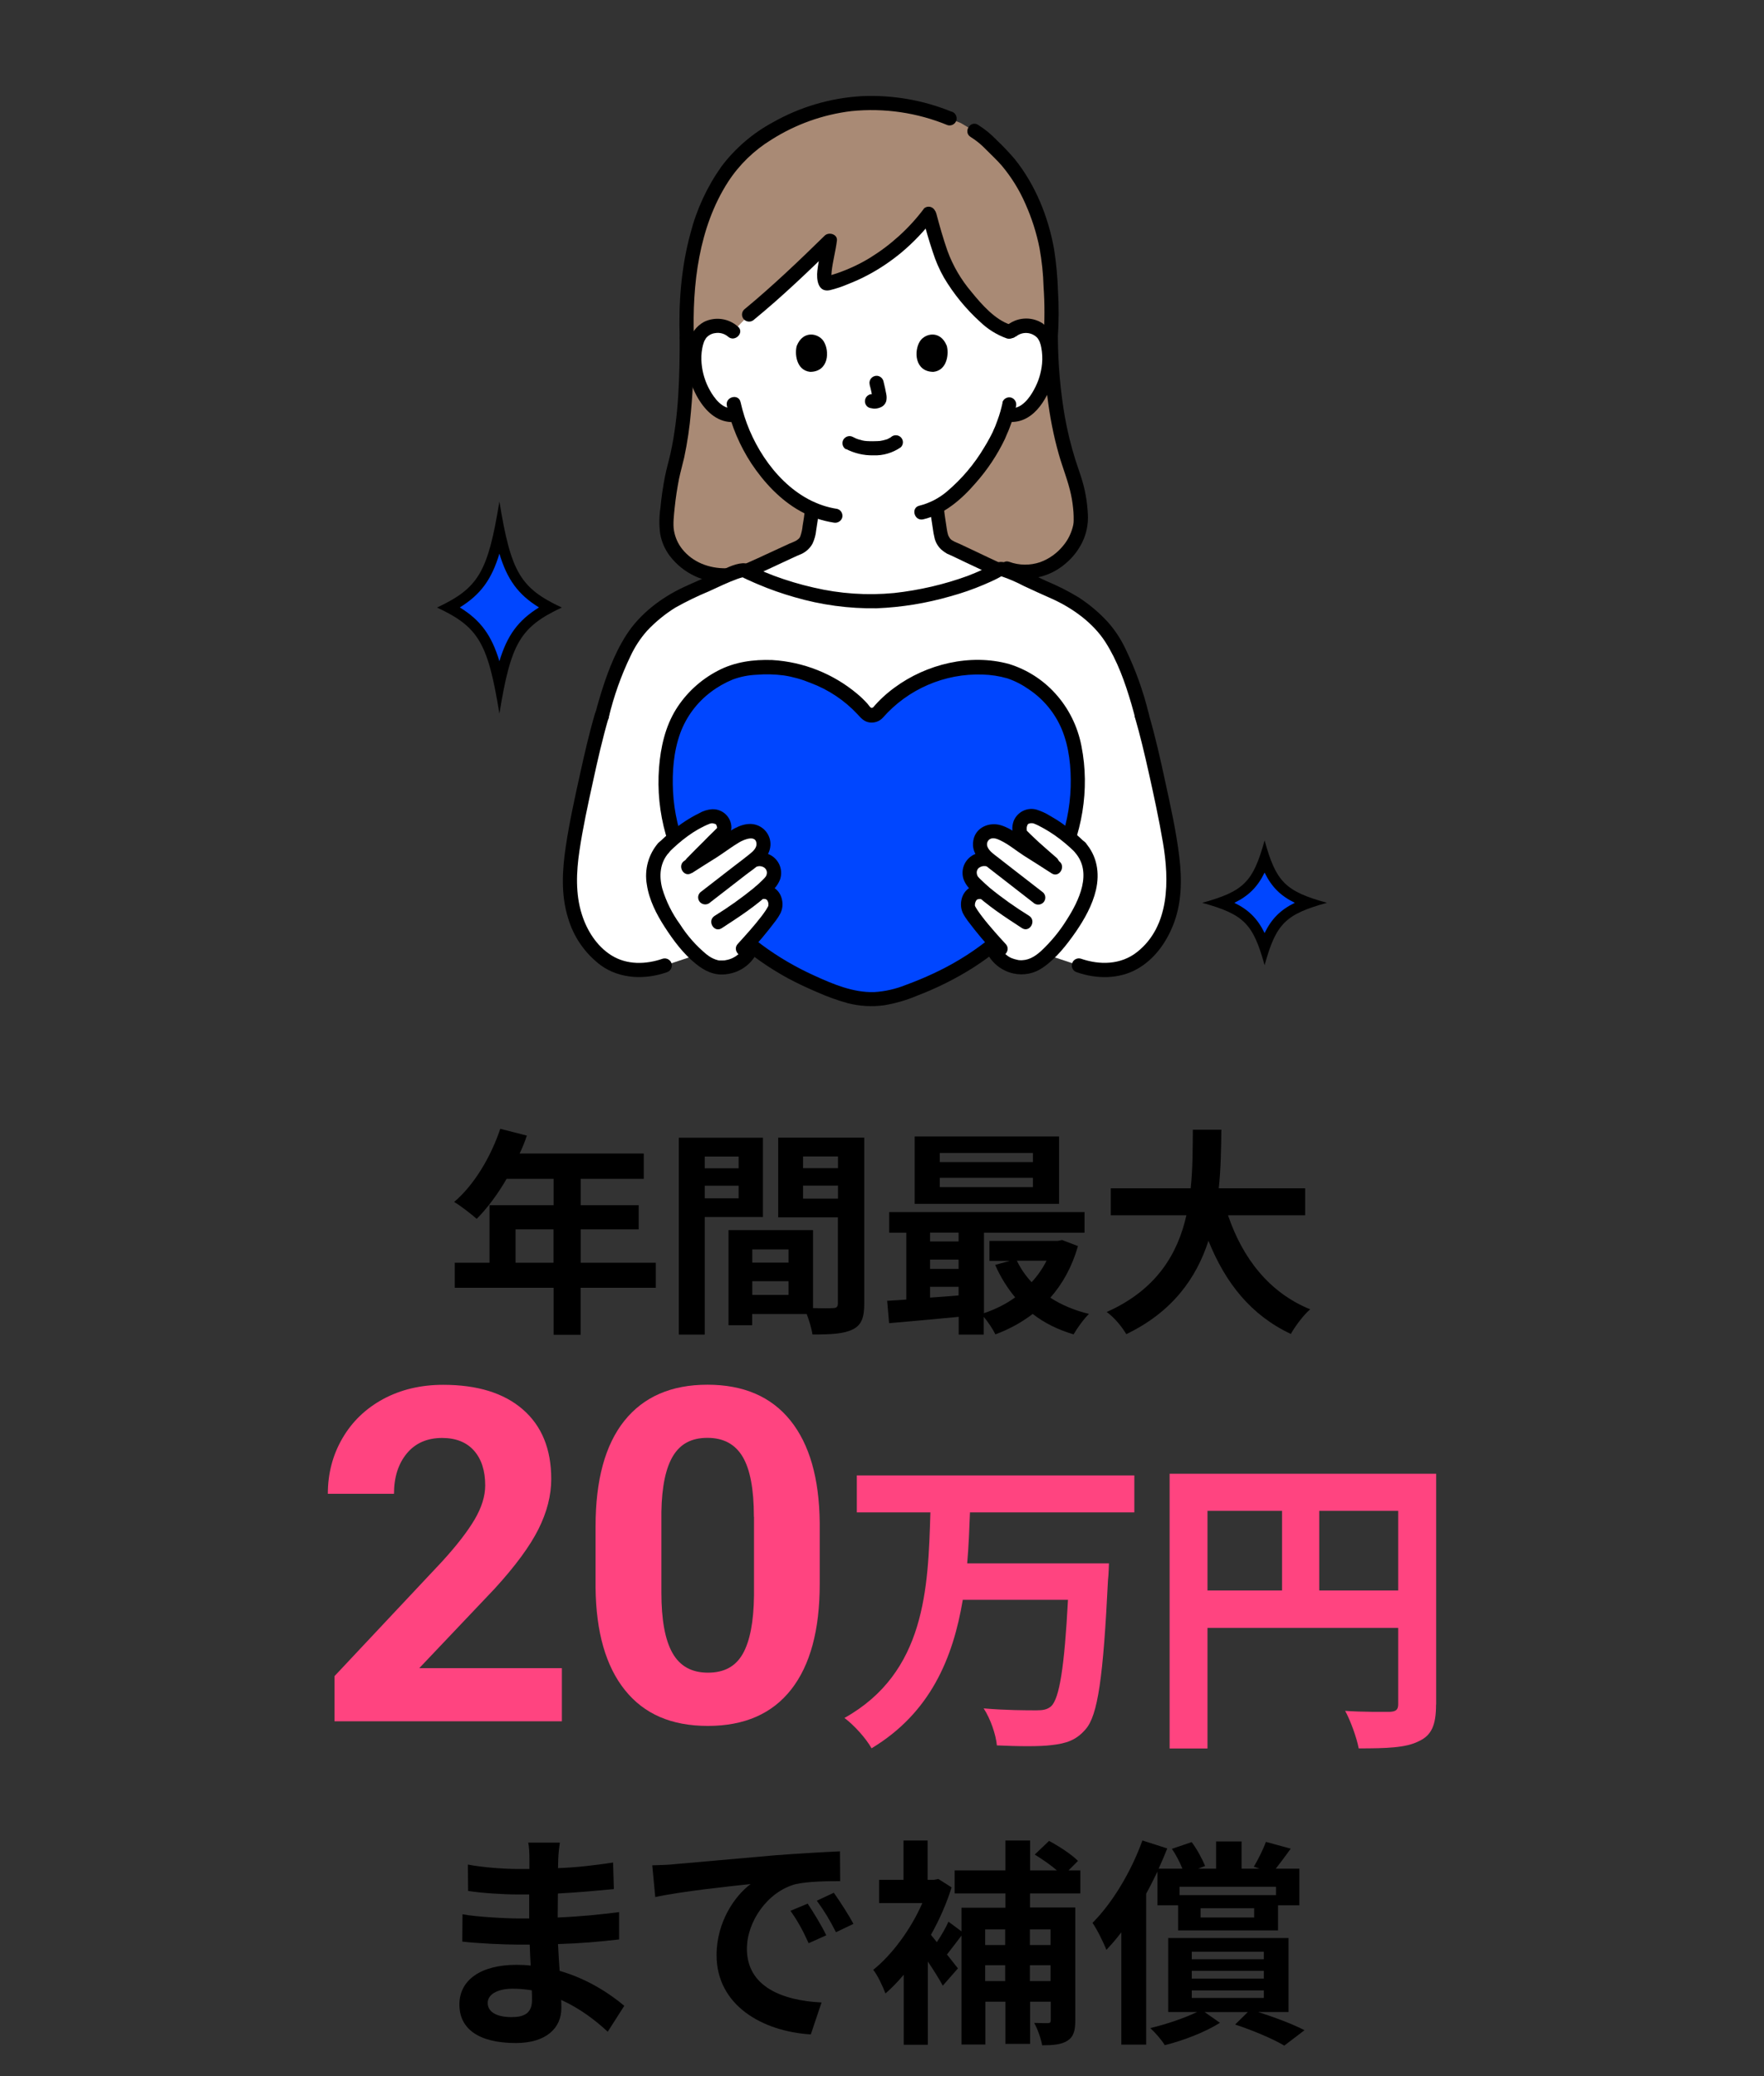
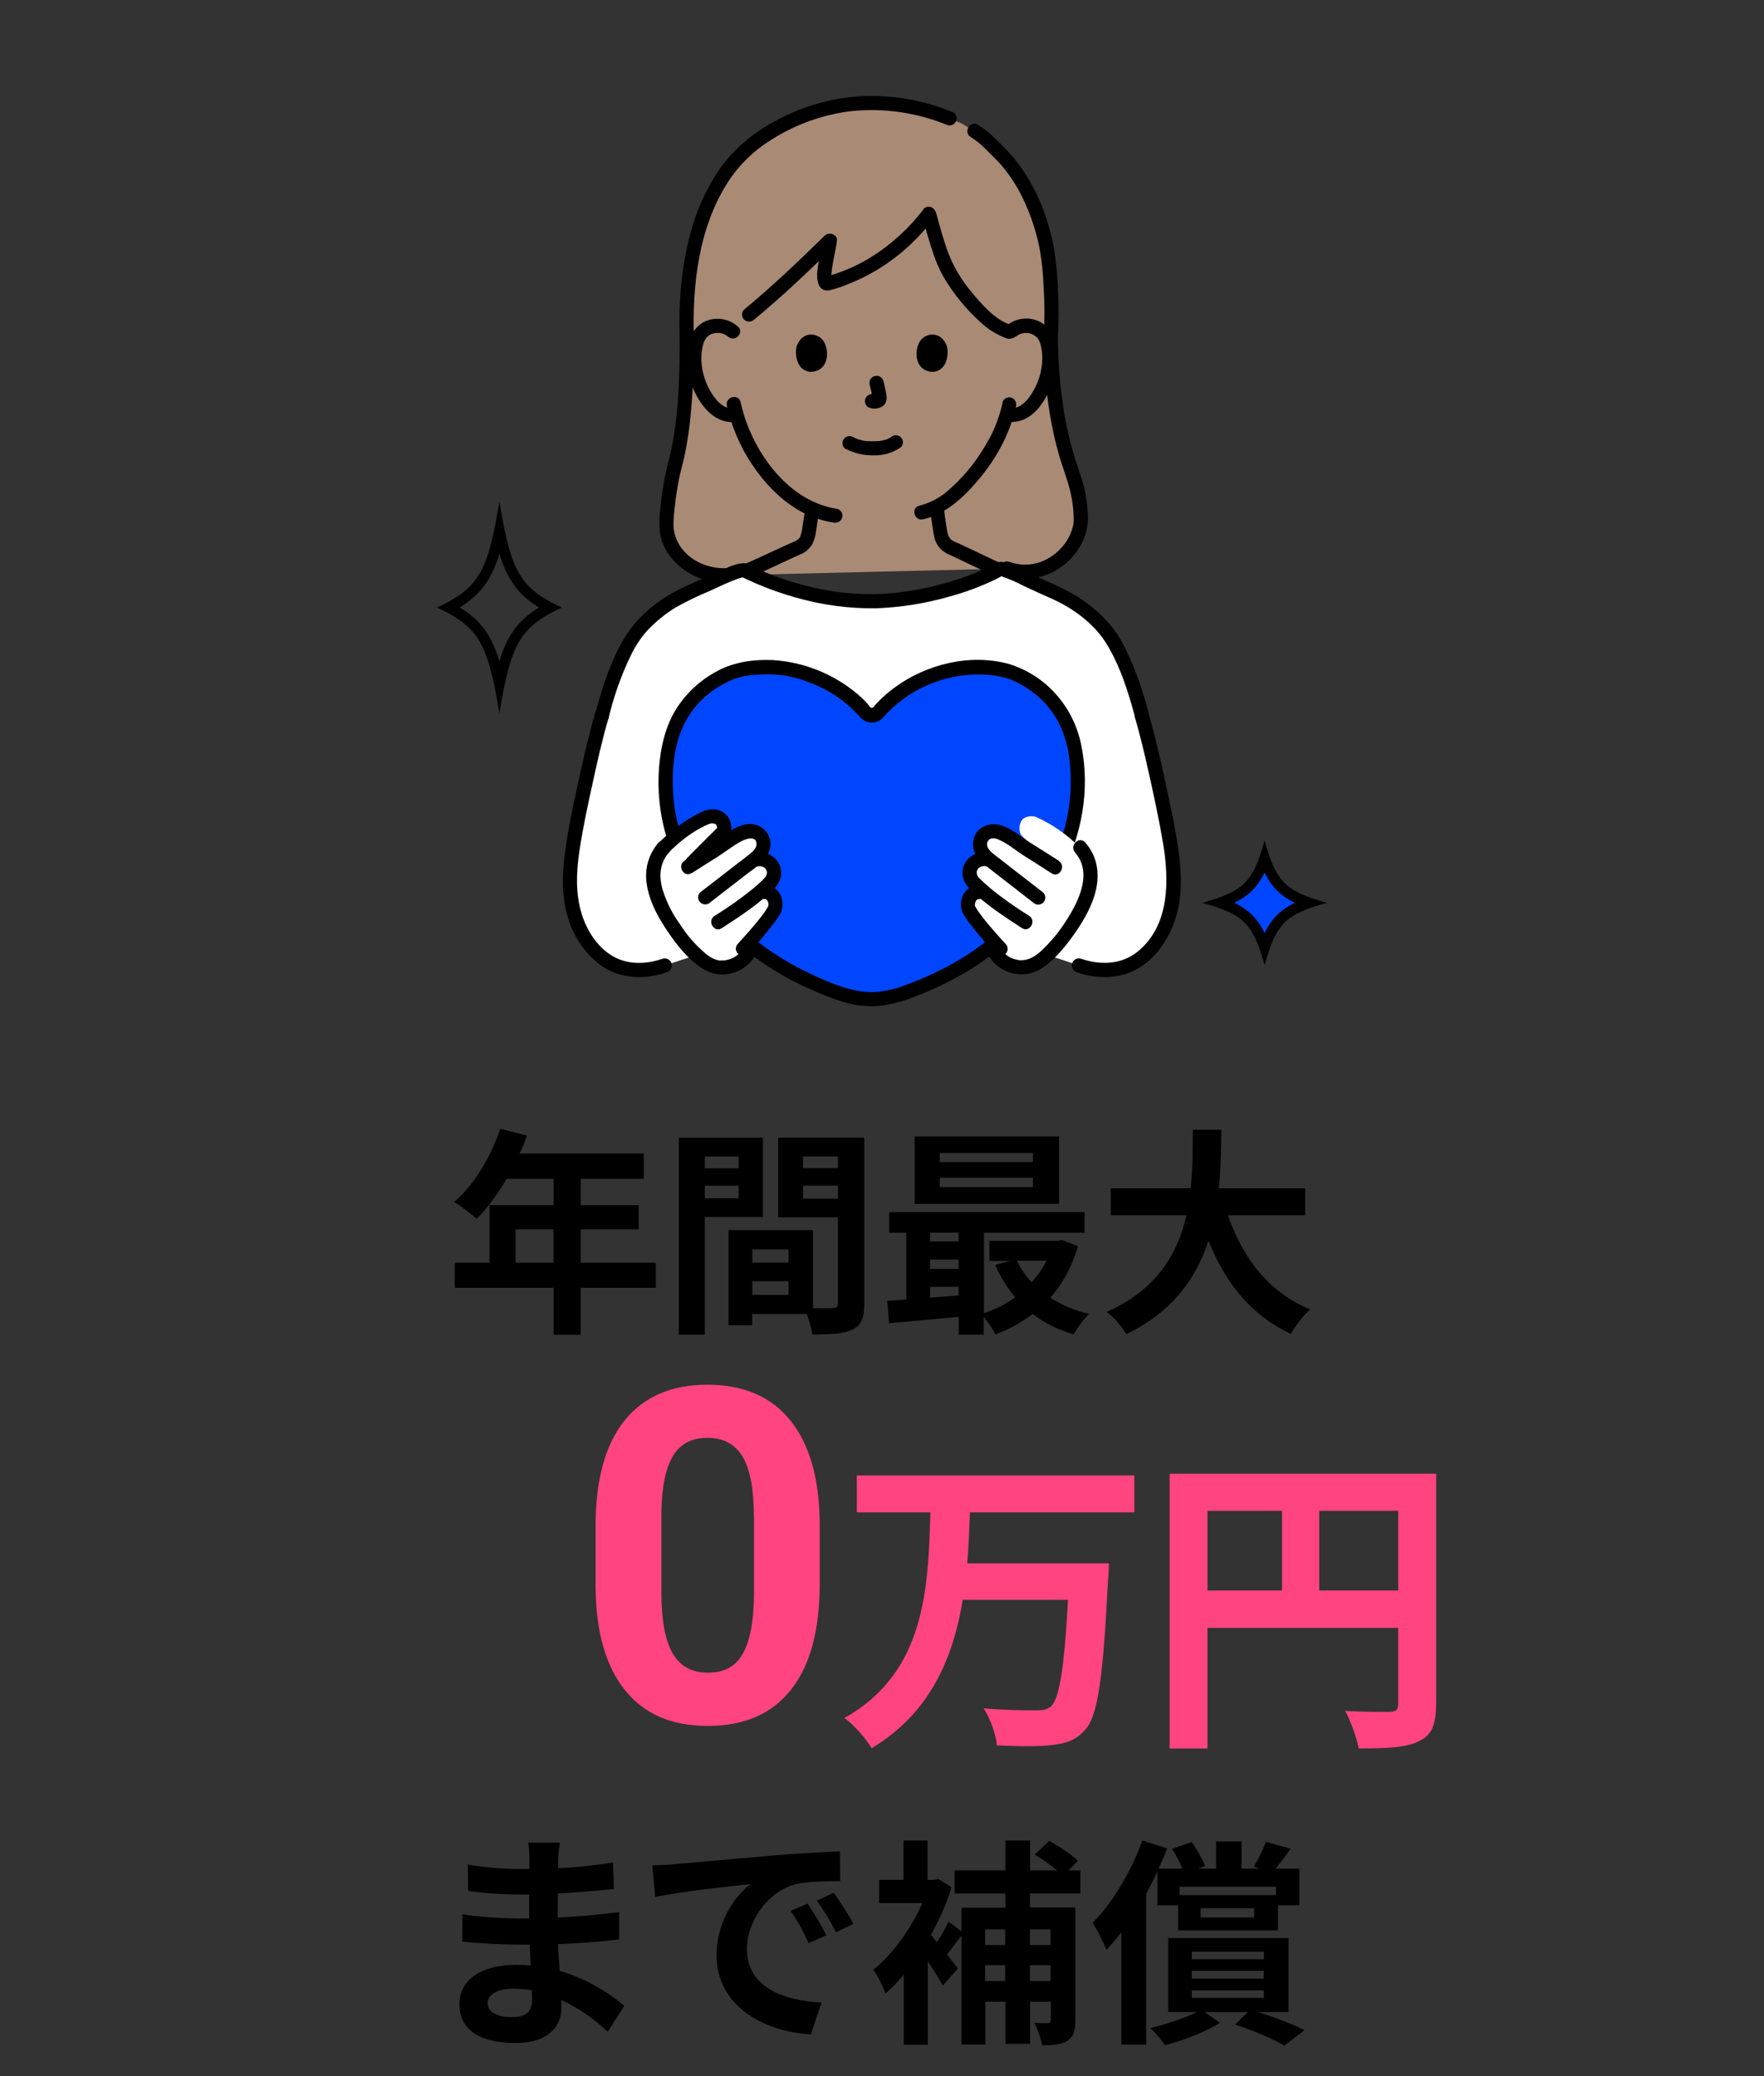
<svg xmlns="http://www.w3.org/2000/svg" id="_レイヤー_1" viewBox="0 0 164 193">
  <rect x="0" y="0" width="164" height="193" fill="#333333" stroke="none" />
  <path d="m60.96,119.72h-6.98v4.37h-2.51v-4.37h-9.19v-2.33h3.23v-5.35h5.96v-2.45h-4.37c-.84,1.45-1.82,2.76-2.78,3.72-.47-.41-1.51-1.23-2.1-1.57,1.84-1.55,3.41-4.17,4.29-6.8l2.47.63c-.18.57-.41,1.12-.67,1.67h11.54v2.35h-5.86v2.45h5.39v2.25h-5.39v3.1h6.98v2.33Zm-9.5-2.33v-3.1h-3.53v3.1h3.53Z" />
  <path d="m65.52,113.14v10.93h-2.41v-18.3h7.82v7.37h-5.41Zm0-5.62v1.09h3.15v-1.09h-3.15Zm3.15,3.88v-1.17h-3.15v1.17h3.15Zm11.68,9.78c0,1.31-.26,2.02-1.08,2.41-.8.41-1.98.47-3.74.47-.06-.51-.29-1.27-.53-1.9h-5.07v1.04h-2.2v-8.84h7.86v7.25c.8.02,1.55.02,1.82,0,.37,0,.49-.12.49-.45v-7.99h-5.55v-7.41h8v15.42Zm-10.41-5.03v1.23h3.37v-1.23h-3.37Zm3.37,4.23v-1.27h-3.37v1.27h3.37Zm1.35-12.87v1.09h3.25v-1.09h-3.25Zm3.25,3.92v-1.21h-3.25v1.21h3.25Z" />
  <path d="m100.22,115.84c-.55,1.92-1.43,3.51-2.57,4.8,1.02.67,2.25,1.18,3.59,1.51-.47.45-1.1,1.33-1.43,1.9-1.45-.43-2.72-1.06-3.8-1.9-1.04.8-2.21,1.43-3.47,1.9-.22-.47-.67-1.14-1.08-1.63v1.65h-2.33v-1.65c-2.35.23-4.68.43-6.47.59l-.18-2.08c.53-.04,1.14-.06,1.78-.12v-6.21h-1.59v-1.92h18.16v1.92h-9.35v7.48c1.04-.35,2.04-.84,2.9-1.47-.73-.88-1.37-1.9-1.86-3.02l1.35-.37h-1.88v-1.86h6.35l.41-.08,1.49.57Zm-1.76-3.92h-13.42v-6.27h13.42v6.27Zm-11.99,2.67v.82h2.65v-.82h-2.65Zm0,3.37h2.65v-.86h-2.65v.86Zm0,2.67c.86-.06,1.76-.12,2.65-.2v-.8h-2.65v1Zm9.56-13.44h-8.66v.84h8.66v-.84Zm0,2.31h-8.66v.86h8.66v-.86Zm-1.49,7.7c.35.74.82,1.41,1.37,2,.55-.59,1.02-1.27,1.39-2h-2.76Z" />
  <path d="m114.17,112.98c1.35,3.98,3.82,7.19,7.64,8.74-.61.51-1.41,1.59-1.8,2.29-3.7-1.74-6.07-4.72-7.66-8.66-1.1,3.41-3.31,6.6-7.64,8.68-.39-.67-1.1-1.55-1.82-2.06,4.68-2.08,6.62-5.47,7.41-8.99h-7.03v-2.51h7.43c.2-1.92.18-3.78.2-5.45h2.65c-.02,1.68-.04,3.55-.24,5.45h8.03v2.51h-7.19Z" />
-   <path d="m52.25,160.02h-21.15v-4.2l9.98-10.63c1.37-1.5,2.38-2.8,3.04-3.92.66-1.12.99-2.18.99-3.18,0-1.37-.35-2.45-1.04-3.23-.69-.78-1.68-1.18-2.97-1.18-1.38,0-2.48.48-3.27,1.43s-1.2,2.2-1.2,3.76h-6.15c0-1.88.45-3.6,1.35-5.15.9-1.55,2.16-2.77,3.8-3.66,1.64-.88,3.5-1.32,5.57-1.32,3.18,0,5.65.76,7.41,2.29,1.76,1.53,2.64,3.68,2.64,6.47,0,1.53-.4,3.08-1.19,4.66-.79,1.58-2.15,3.43-4.07,5.53l-7.01,7.39h13.26v4.95Z" style="fill:#ff4480;" />
  <path d="m76.21,147.26c0,4.27-.88,7.54-2.65,9.8-1.77,2.26-4.35,3.39-7.75,3.39s-5.93-1.11-7.71-3.33c-1.78-2.22-2.69-5.4-2.73-9.54v-5.68c0-4.31.89-7.58,2.68-9.82,1.79-2.23,4.36-3.35,7.72-3.35s5.93,1.11,7.71,3.32,2.69,5.39,2.73,9.53v5.68Zm-6.12-6.25c0-2.56-.35-4.42-1.05-5.59-.7-1.17-1.79-1.75-3.27-1.75s-2.5.55-3.19,1.67c-.68,1.11-1.05,2.85-1.09,5.21v7.51c0,2.52.34,4.39,1.03,5.61s1.78,1.83,3.3,1.83,2.58-.59,3.24-1.76c.66-1.17,1.01-2.97,1.04-5.39v-7.34Z" style="fill:#ff4480;" />
  <path d="m90.18,140.58c-.06,1.56-.12,3.17-.26,4.76h13.18s-.03,1.12-.09,1.56c-.44,9.01-.94,12.57-2.08,13.86-.88,1.03-1.82,1.32-3.14,1.47-1.14.15-3.17.12-5.11.03-.09-1-.59-2.47-1.23-3.44,2.03.18,4.02.18,4.9.18.62,0,1-.06,1.38-.38.76-.73,1.23-3.61,1.56-9.89h-9.78c-.91,5.43-3.02,10.51-8.48,13.8-.53-.94-1.61-2.14-2.52-2.82,7.54-4.23,7.78-12.04,7.99-19.11h-6.84v-3.44h25.8v3.44h-15.27Z" style="fill:#ff4480;" />
  <path d="m133.51,158.46c0,1.91-.41,2.88-1.64,3.43-1.17.59-2.94.65-5.55.65-.18-.97-.76-2.58-1.26-3.49,1.67.12,3.58.09,4.17.09.56-.03.76-.2.76-.7v-7.1h-17.73v11.21h-3.52v-25.54h24.78v21.46Zm-21.25-10.6h6.93v-7.4h-6.93v7.4Zm17.73,0v-7.4h-7.34v7.4h7.34Z" style="fill:#ff4480;" />
  <path d="m56.51,188.89c-1.15-1.08-2.62-2.19-4.34-2.97.02.28.02.54.02.76,0,1.84-1.39,3.25-4.23,3.25-3.43,0-5.25-1.3-5.25-3.58s1.99-3.69,5.31-3.69c.46,0,.89.02,1.32.07-.04-.65-.07-1.32-.09-1.95h-1.11c-1.26,0-3.73-.11-5.16-.28l.02-2.54c1.24.24,4.03.39,5.18.39h1.02v-2.23h-1.02c-1.37,0-3.43-.13-4.66-.33l-.02-2.45c1.34.26,3.34.41,4.66.41h1.06v-.98c0-.39-.02-1.06-.11-1.47h2.94c-.06.43-.13.98-.15,1.52l-.02.85c1.67-.06,3.25-.24,5.12-.52l.07,2.47c-1.41.13-3.14.3-5.2.41l-.02,2.23c2.17-.09,3.97-.28,5.71-.5v2.54c-1.93.22-3.6.37-5.68.43.04.8.09,1.67.15,2.49,2.71.78,4.77,2.21,6.01,3.25l-1.54,2.41Zm-7.07-3.86c-.56-.09-1.15-.15-1.76-.15-1.52,0-2.34.58-2.34,1.32,0,.8.76,1.32,2.23,1.32,1.15,0,1.89-.35,1.89-1.58,0-.24,0-.54-.02-.91Z" />
  <path d="m62.74,173.3c1.8-.15,5.36-.48,9.28-.82,2.21-.17,4.55-.3,6.07-.37l.02,2.77c-1.15,0-2.99.02-4.14.28-2.6.69-4.53,3.47-4.53,6.01,0,3.53,3.3,4.81,6.94,4.99l-1,2.97c-4.51-.28-8.76-2.71-8.76-7.37,0-3.1,1.71-5.53,3.17-6.61-1.86.2-6.38.67-8.87,1.21l-.28-2.95c.87-.02,1.69-.06,2.1-.11Zm14.09,6.61l-1.65.74c-.54-1.19-1-2.04-1.69-3.01l1.6-.67c.52.78,1.32,2.08,1.73,2.95Zm2.52-1.06l-1.63.78c-.59-1.17-1.08-1.97-1.78-2.93l1.58-.74c.54.76,1.37,2.04,1.82,2.88Z" />
  <path d="m95.76,176v1.33h4.21v10.5c0,.96-.16,1.53-.75,1.9-.57.35-1.33.41-2.33.41-.1-.59-.43-1.53-.74-2.08.53.02,1.08.02,1.27.02.2,0,.27-.06.27-.29v-1.7h-1.92v3.92h-2.3v-3.92h-1.86v3.98h-2.22v-10.13c-.47.61-.94,1.25-1.35,1.76l1.02,1.29-1.41,1.61c-.31-.59-.84-1.43-1.39-2.25v7.74h-2.24v-6.51c-.55.65-1.12,1.25-1.7,1.74-.22-.61-.78-1.8-1.14-2.19,1.76-1.41,3.51-3.78,4.57-6.21h-4.02v-2.16h2.27v-3.66h2.24v3.66h.57l.43-.08,1.23.78c-.47,1.51-1.14,3.02-1.92,4.41l.55.68c.41-.61.84-1.35,1.08-1.9l1.21.9v-2.2h4.08v-1.33h-4.72v-2.14h4.72v-2.78h2.3v2.78h2.49c-.59-.51-1.39-1.06-2.06-1.47l1.33-1.27c.92.49,2.12,1.27,2.69,1.86l-.88.88h1.1v2.14h-4.68Zm-4.17,3.37v1.45h1.86v-1.45h-1.86Zm1.86,4.8v-1.47h-1.86v1.47h1.86Zm2.3-4.8v1.45h1.92v-1.45h-1.92Zm1.92,4.8v-1.47h-1.92v1.47h1.92Z" />
  <path d="m107.6,174.01c-.33.67-.67,1.37-1.04,2.04v14.03h-2.31v-10.44c-.45.59-.92,1.14-1.39,1.63-.22-.59-.88-1.94-1.29-2.51,1.84-1.84,3.59-4.74,4.64-7.66l2.31.74c-.24.61-.51,1.25-.8,1.88h2.21c-.24-.59-.59-1.29-.98-1.84l1.84-.63c.51.67,1,1.61,1.25,2.22l-.65.25h1.67v-2.53h2.37v2.53h1.67l-.53-.18c.39-.65.88-1.63,1.12-2.31l2.31.63c-.49.69-.98,1.33-1.39,1.86h2.19v3.41h-1.98v2.33h-9.29v-2.33h-1.92v-3.12Zm9.35,13.03c1.59.51,3.31,1.16,4.33,1.7l-1.88,1.43c-1.02-.61-2.84-1.39-4.57-1.96l1.18-1.16h-4.02l1.43,1c-1.39.88-3.41,1.65-5.13,2.08-.29-.49-.9-1.18-1.35-1.59,1.51-.35,3.19-.94,4.35-1.49h-2.68v-6.88h11.19v6.88h-2.86Zm-7.29-11.64v.78h8.97v-.78h-8.97Zm1.14,6.74h6.7v-.7h-6.7v.7Zm0,1.8h6.7v-.72h-6.7v.72Zm0,1.8h6.7v-.7h-6.7v.7Zm5.8-8.34h-4.98v.86h4.98v-.86Z" />
  <path d="m100.31,89.76c1.47.53,3.16.51,4.08.2,2.52-.82,4.13-3.41,4.57-6.02s-.08-5.28-.59-7.88c-.74-3.73-1.53-7.24-2.21-9.57-.59-2.38-1.94-6.4-3.65-8.25-1.25-1.35-2.76-2.44-4.44-3.19-1.76-.72-4.82-2.37-5.13-2.17-2.72,1.59-8.03,3.01-12.06,2.99-4.23-.01-8.71-1.34-11.68-2.89-.56-.12-3.21,1.27-5.14,2.06-1.68.75-3.19,1.84-4.44,3.19-1.71,1.84-3.05,5.86-3.65,8.25-.68,2.32-1.47,5.84-2.21,9.57-.52,2.6-1.03,5.27-.59,7.88.44,2.61,2.05,5.2,4.57,6.02.93.3,2.61.32,4.08-.2l8.01-2.66h22.45l8.04,2.66Z" style="fill:#fff;" />
  <path d="m63.85,31.41c-.27-8.12,1.87-14.01,5.23-17.23,2.03-1.94,6.6-4.59,11.74-4.59,2.56-.04,5.1.45,7.46,1.43l1.05.42,1.25.74c.99.59,1.35,1.09,2.37,2.08,2.57,2.48,4.36,6.94,4.64,10.93.08,1.15.27,4.15.09,6.22.09,6.86,1.36,10.69,2.01,12.58.51,1.37.78,2.83.79,4.3.02,2.57-3.17,5.89-6.83,4.57l-26.17.63c-3.36.08-5.54-2.39-5.52-4.67.07-1.92.34-3.82.81-5.69.63-2.26,1.08-6.22,1.08-11.73" style="fill:#a98a75;" />
-   <path d="m74.22,25.21c1-.94,1.99-1.9,2.95-2.84-.16,1.36-1.02,4.24-.11,3.97,3.82-1.09,6.9-3.33,9.32-6.48.47,1.83,1.15,4.1,1.73,5.2.87,1.62,3.62,5.26,5.84,5.79.4-.39.93-.59,1.49-.57.69-.02,1.34.34,1.68.94.57.99.55,2.82.17,3.95-.27.8-.72,2.03-1.79,2.9-.48.4-1.1.58-1.72.5l-.17-.03c-.16.55-.36,1.08-.59,1.6-.44,1.18-2.85,5.34-5.9,6.96.05.59.12,1.16.22,1.75.16.91.11,1.73,1.38,2.19.08.03,3.68,1.74,3.81,1.8l.28.11c-2.76,1.56-7.97,2.94-11.94,2.93-4.13-.01-8.51-1.28-11.48-2.78l.18-.06c.25-.08,4.26-1.96,4.35-1.99,1.27-.46,1.22-1.27,1.38-2.19.09-.53.16-1.02.21-1.53-1.5-.66-2.84-1.76-4.11-3.29-1.34-1.61-2.33-3.48-2.91-5.5-.66.14-1.34-.03-1.86-.47-1.07-.88-1.52-2.1-1.79-2.9-.39-1.13-.41-2.96.17-3.95.35-.6.99-.96,1.68-.94.54-.02,1.06.17,1.46.53l1.53-1.58c1.48-1.21,3.03-2.6,4.55-4.04Z" style="fill:#fff;" />
  <path d="m55.32,66.32c-.54,1.84-.97,3.71-1.38,5.58-.5,2.26-1,4.52-1.34,6.8-.33,2.19-.46,4.49.21,6.63.51,1.77,1.59,3.32,3.06,4.42,1.77,1.27,4.1,1.34,6.11.64.35-.1.55-.46.46-.81-.1-.35-.46-.55-.81-.46-1.58.55-3.36.6-4.81-.32-1.34-.85-2.25-2.29-2.72-3.78-.61-1.9-.52-3.96-.23-5.91.32-2.18.8-4.35,1.27-6.5.43-1.99.89-3.99,1.46-5.95.24-.82-1.03-1.17-1.27-.35h0Z" />
  <path d="m105.51,66.67c.5,1.72.91,3.46,1.3,5.21.48,2.14.94,4.29,1.31,6.45.59,3.48.65,7.77-2.41,10.18-1.51,1.19-3.47,1.22-5.23.61-.35-.1-.72.11-.81.46-.1.35.11.72.46.81,1.8.63,3.89.65,5.58-.3,1.59-.89,2.7-2.43,3.36-4.1.8-2,.83-4.22.57-6.33-.28-2.34-.8-4.66-1.3-6.96-.46-2.14-.94-4.28-1.56-6.38-.24-.81-1.51-.47-1.27.35Z" />
  <path d="m56.6,66.67c.47-1.95,1.14-3.85,2.01-5.66.4-.86.92-1.66,1.55-2.37.78-.83,1.67-1.56,2.64-2.16,1-.56,2.03-1.06,3.09-1.5.88-.4,1.75-.83,2.66-1.16.15-.05.29-.1.45-.14.03,0,.07-.01.1-.02.09-.03,0,.05-.05,0,.02,0,.05,0,.07,0,.12.01-.16-.04-.16-.04.01.05.31.15.35.18.12.06.24.12.37.17.25.12.51.23.77.34,1.12.48,2.27.88,3.43,1.21,2.47.72,5.04,1.07,7.61,1.03,2.33-.09,4.64-.47,6.89-1.12,1.06-.29,2.09-.65,3.1-1.08.44-.19.88-.38,1.3-.6.1-.05.19-.1.29-.16.09-.05.36-.15.08-.06.02,0-.19.02-.12.02.09,0-.02,0-.02,0-.02.03-.1-.03,0,0,.03.01.07.02.1.03.71.24,1.4.54,2.06.89.88.42,1.77.81,2.66,1.21,1.9.86,3.8,2.23,4.94,4.01,1.12,1.75,1.83,3.76,2.41,5.74.12.42.24.84.35,1.27.21.82,1.48.47,1.27-.35-.5-2.06-1.22-4.07-2.14-5.98-.43-.93-1-1.79-1.68-2.56-.81-.88-1.73-1.65-2.74-2.3-.96-.58-1.96-1.08-3-1.51-.89-.41-1.77-.85-2.67-1.25-.55-.24-1.35-.72-1.96-.41-.85.45-1.72.84-2.62,1.19-2.21.81-4.52,1.34-6.86,1.6-2.51.24-5.04.07-7.5-.51-1.24-.28-2.47-.65-3.66-1.09-.53-.2-1.06-.42-1.58-.66-.41-.19-.87-.54-1.33-.51-.83.05-1.68.53-2.43.86-1.04.47-2.09.91-3.12,1.39-2.06.97-4.04,2.48-5.28,4.42-1.17,1.82-1.92,3.94-2.53,6.01-.13.43-.25.87-.36,1.31-.21.83,1.07,1.18,1.27.35h0Z" />
  <path d="m69.75,53.67c.39-.13.75-.33,1.12-.5.6-.27,1.19-.55,1.79-.83.47-.22.94-.44,1.4-.65.05-.02.1-.04.15-.07.03-.01.1-.05-.04.02-.18.08.02,0,.06-.02.1-.04.19-.08.28-.12.43-.2.79-.53,1.02-.94.19-.4.31-.82.35-1.26.1-.66.21-1.31.28-1.97,0-.36-.3-.66-.66-.66-.36,0-.65.3-.66.66-.05.52-.13,1.04-.22,1.55-.03.33-.1.66-.21.97-.04.1.04-.08,0,.01-.02.04-.04.07-.06.11,0,.01-.08.12-.04.06.04-.05-.03.03-.03.03-.13.13-.27.22-.44.29-.14.07-.29.12-.43.18-1,.46-1.99.92-2.99,1.38-.26.12-.52.24-.78.35-.08.04-.17.07-.25.11-.18.08.14-.05,0,0-.35.1-.55.46-.46.81.1.35.46.55.81.46h0Z" />
  <path d="m86.47,47.26c.06.62.15,1.23.25,1.84.04.33.1.66.18.98.11.39.32.74.61,1.01.17.15.35.28.55.39.13.06.26.12.39.17.28.11-.14-.07-.04-.02.89.44,1.8.85,2.7,1.28.41.19.81.4,1.23.57.35.09.71-.11.81-.46.09-.35-.12-.71-.46-.81.34.14-.06-.03-.13-.07-.19-.09-.39-.18-.58-.27-.52-.25-1.04-.49-1.56-.74-.4-.19-.81-.38-1.21-.57-.14-.06-.28-.12-.42-.18-.08-.04-.16-.08-.24-.13,0,0-.13-.09-.08-.05.04.03-.04-.03-.04-.03-.02-.02-.18-.19-.1-.1-.05-.07-.1-.15-.13-.22-.03-.07,0,.02,0,.03-.02-.05-.04-.11-.06-.16-.02-.07-.04-.15-.06-.23-.04-.18-.06-.36-.09-.54-.08-.56-.18-1.11-.23-1.68,0-.36-.3-.65-.66-.66-.36,0-.66.3-.66.66h0Z" />
  <path d="m88.46,10.38c-2.65-1.08-5.5-1.57-8.36-1.44-2.9.17-5.72,1-8.24,2.43-1.88,1.01-3.53,2.43-4.81,4.14-1.32,1.87-2.29,3.97-2.86,6.19-.86,3.15-1.11,6.45-1,9.7.03.85,1.35.85,1.32,0-.16-4.93.45-10.27,3.19-14.51,1.03-1.58,2.4-2.91,4.01-3.9,2.25-1.43,4.79-2.34,7.44-2.66,3.05-.31,6.13.14,8.96,1.31.35.09.71-.11.81-.46.09-.35-.11-.71-.46-.81Z" />
  <path d="m98.34,31.41c.1-1.45.11-2.91.02-4.37-.04-1.29-.16-2.58-.36-3.86-.53-3.01-1.74-6-3.66-8.39-.52-.61-1.07-1.19-1.65-1.74-.53-.56-1.12-1.04-1.77-1.45-.73-.44-1.4.7-.67,1.14.51.32.98.7,1.4,1.14.49.5,1.01.97,1.47,1.5.9,1.07,1.64,2.26,2.2,3.54.6,1.34,1.05,2.74,1.33,4.17.21,1.18.34,2.37.37,3.56.11,1.58.11,3.17,0,4.75,0,.36.3.66.66.66.36,0,.65-.3.66-.66h0Z" />
  <path d="m63.19,31.41c0,3.58-.08,7.27-.86,10.77-.16.7-.36,1.38-.5,2.08-.19.97-.34,1.96-.43,2.95-.12.81-.13,1.62-.02,2.43.13.74.44,1.44.89,2.04,1.24,1.62,3.18,2.54,5.22,2.47.85-.01.85-1.33,0-1.32-1.55.02-3.08-.55-4.06-1.78-.4-.5-.66-1.09-.77-1.72-.11-.61,0-1.49.07-2.17.09-.89.23-1.77.4-2.65.14-.67.33-1.32.48-1.98.3-1.41.51-2.84.63-4.28.21-2.27.28-4.56.28-6.84,0-.85-1.32-.85-1.32,0h0Z" />
  <path d="m97.02,31.41c.05,3.64.42,7.32,1.42,10.83.36,1.27.87,2.49,1.14,3.78.11.52.18,1.06.22,1.59.01.25.03.5.02.75,0,.15-.01.3-.04.44-.15.7-.46,1.36-.92,1.91-.56.7-1.3,1.24-2.15,1.55-.94.32-1.96.31-2.88-.03-.8-.28-1.15,1-.35,1.27,1.91.64,4.02.23,5.55-1.08.67-.55,1.22-1.25,1.6-2.03.39-.81.56-1.7.51-2.59-.06-1.19-.27-2.36-.64-3.49-.17-.53-.36-1.06-.53-1.59-.41-1.32-.74-2.66-.98-4.02-.41-2.4-.62-4.83-.64-7.27-.01-.85-1.33-.85-1.32,0h0Z" />
  <path d="m68.6,30.36c-.86-.77-2.1-.94-3.14-.44-.73.4-1.25,1.1-1.4,1.92-.42,1.94-.02,3.98,1.11,5.61.79,1.14,1.9,1.96,3.34,1.76.35-.1.56-.46.46-.81-.1-.35-.46-.55-.81-.46-.99.13-1.76-.93-2.17-1.67-.42-.75-.68-1.59-.76-2.45-.05-.48-.03-.97.06-1.45.04-.2.09-.4.16-.59.04-.09.08-.18.14-.26,0-.02.11-.17.07-.11.21-.24.49-.4.81-.44.43-.08.88.04,1.21.32.63.57,1.57-.36.93-.93h0Z" />
  <path d="m94.44,31.3c.6-.51,1.5-.45,2.03.14-.09-.11.04.06.05.08.05.08.1.17.14.26.07.18.12.36.15.54.09.49.12,1,.07,1.49-.08.84-.33,1.66-.74,2.4-.4.76-1.19,1.85-2.19,1.72-.35-.08-.7.12-.81.46-.09.35.11.71.46.81,2.35.32,3.71-1.97,4.33-3.9.3-1,.37-2.06.2-3.1-.09-.85-.52-1.62-1.2-2.14-1.07-.69-2.47-.57-3.42.28-.63.57.3,1.5.93.93h0Z" />
  <path d="m93.21,37.43c-.12.55-.27,1.1-.47,1.63-.07.19-.17.47-.22.59-.05.11-.1.22-.15.33-.01.03-.07.19-.03.08s-.02.04-.03.07c-.03.06-.05.11-.08.16-.06.13-.13.26-.2.39-.17.31-.34.62-.53.92-.92,1.55-2.09,2.93-3.46,4.09-.74.63-1.61,1.08-2.56,1.32-.83.19-.48,1.46.35,1.27,1.96-.45,3.6-1.89,4.88-3.38,1.09-1.23,2.01-2.61,2.72-4.1.07-.15.13-.3.19-.45-.09.21.11-.26.12-.27.05-.12.1-.24.14-.36.25-.63.44-1.29.58-1.95.09-.35-.12-.71-.46-.81-.35-.09-.71.11-.81.46h0Z" />
  <path d="m67.58,37.73c.43,1.9,1.2,3.71,2.27,5.35,1.17,1.76,2.7,3.41,4.56,4.44.95.54,2,.89,3.08,1.06.35.08.71-.12.81-.46.09-.35-.11-.71-.46-.81-3.83-.57-6.7-3.89-8.15-7.3-.36-.85-.64-1.73-.84-2.63-.19-.83-1.46-.48-1.27.35h0Z" />
  <path d="m78.65,41.74c.78.4,1.65.61,2.54.59.91.04,1.81-.23,2.56-.75.26-.26.26-.67,0-.93-.26-.25-.67-.25-.93,0,.2-.16.05-.04,0,0s-.1.06-.16.09c-.03.01-.06.03-.08.04-.11.06.03-.01.03,0-.07.03-.14.06-.22.08-.2.06-.4.11-.61.14.1-.01-.02,0-.06,0-.06,0-.12.01-.18.01-.14,0-.29.01-.43.01-.13,0-.26,0-.39-.01-.06,0-.12,0-.18-.01,0,0-.22-.03-.08,0-.19-.03-.38-.07-.57-.13-.08-.02-.16-.05-.23-.08-.17-.06.1.05-.06-.02-.1-.05-.19-.09-.29-.14-.32-.18-.71-.07-.9.24-.18.32-.07.72.24.9h0Z" />
  <path d="m80.85,35.77c.12.42.21.85.28,1.28l-.02-.18c0,.06,0,.12,0,.18l.02-.18s-.01.05-.02.08l.07-.16s-.02.04-.03.05l.1-.13s-.03.03-.04.04l.13-.1s-.07.04-.1.06l.16-.07c-.05.02-.11.04-.17.05l.18-.02c-.05,0-.11,0-.16,0l.18.02c-.06,0-.12-.02-.18-.03-.09-.03-.18-.03-.26-.01-.09,0-.17.03-.25.08-.31.18-.42.59-.24.9.08.15.23.26.39.3.14.02.27.06.41.06.21,0,.42-.05.61-.14.24-.11.42-.32.49-.58.04-.21.04-.42,0-.62-.07-.41-.17-.82-.27-1.23-.1-.35-.46-.56-.81-.46-.35.1-.56.46-.46.81h0Z" />
  <path d="m74.08,32.14c-.21.69-.07,2.29,1.24,2.43,1.74-.01,1.83-1.94,1.25-2.85-.48-.74-1.89-1.05-2.49.42Z" />
  <path d="m88.02,32.14c.21.69.07,2.29-1.24,2.43-1.74-.01-1.83-1.94-1.25-2.85.48-.74,1.89-1.05,2.49.42Z" />
  <path d="m85.77,20.2c.29,1.08.59,2.16.95,3.22.26.83.61,1.63,1.04,2.39.91,1.53,2.04,2.91,3.36,4.11.71.68,1.55,1.21,2.48,1.54.81.26,1.16-1.02.35-1.27-1.43-.45-2.69-1.89-3.64-3.06-.96-1.13-1.71-2.41-2.22-3.8-.4-1.14-.73-2.31-1.04-3.48-.22-.82-1.49-.47-1.27.35h0Z" />
  <path d="m85.89,19.41c-1.37,1.82-3.07,3.36-5.01,4.56-.95.58-1.96,1.05-3.02,1.42-.26.09-.52.17-.78.25-.07.01-.14.03-.21.06-.08.05.02-.01.06,0,.14.02.26.09.36.19.08.09-.02.07,0-.04.01-.06,0,.04,0,.05,0-.04,0-.07,0-.11,0-.19.01-.37.03-.56.09-.87.37-1.91.49-2.86.07-.6-.75-.83-1.13-.47-2.42,2.37-4.88,4.72-7.5,6.88-.26.26-.26.67,0,.93.26.25.67.25.93,0,2.62-2.15,5.08-4.5,7.5-6.88l-1.13-.47c-.02.13,0,.04,0,.02-.01.06-.02.12-.03.17-.02.11-.04.23-.06.34-.05.25-.09.49-.14.73-.1.52-.2,1.04-.26,1.56-.09.78.04,2.02,1.15,1.8.58-.14,1.15-.33,1.71-.57.61-.24,1.22-.51,1.8-.82,1.12-.59,2.17-1.3,3.15-2.11,1.11-.93,2.12-1.99,3-3.14.25-.26.25-.67,0-.93-.26-.26-.67-.26-.93,0h0Z" />
  <path d="m81.63,66.22c-.27.32-.74.36-1.05.09-.03-.03-.07-.06-.09-.09-1.54-1.84-3.8-3.17-6.45-3.9-1.8-.49-4.72-.39-6.2.25-2.62,1.13-4.69,3.23-5.47,6.23-.72,3.02-.59,6.17.36,9.13.89,2.69,2.35,5.16,4.28,7.24,3.21,3.6,7.14,5.82,11.4,7.27,1.72.58,3.57.58,5.29,0,4.27-1.45,8.22-3.67,11.43-7.27,1.93-2.08,3.39-4.55,4.28-7.24.95-2.95,1.08-6.11.36-9.13-.78-3-2.85-5.1-5.47-6.23-1.48-.64-4.4-.74-6.2-.25-2.66.73-4.91,2.06-6.45,3.9Z" style="fill:#0046ff;" />
  <path d="m81.16,65.75c-.19.21-.36-.17-.52-.34-.3-.33-.62-.64-.96-.92-2.22-1.86-4.99-2.96-7.89-3.13-1.75-.06-3.49.17-5.06,1-1.59.83-2.93,2.06-3.88,3.58-1.01,1.63-1.43,3.53-1.58,5.43-.16,2.08.05,4.18.62,6.19,1.13,3.86,3.49,7.26,6.46,9.93,1.5,1.35,3.16,2.51,4.93,3.47.88.47,1.78.89,2.7,1.28.92.41,1.86.75,2.83,1.02,1.1.28,2.24.35,3.36.2,1.04-.17,2.06-.46,3.03-.87,1.87-.71,3.66-1.6,5.34-2.67,3.33-2.15,6.28-5.12,8.13-8.64,1.92-3.65,2.68-7.86,1.87-11.93-.35-1.82-1.19-3.52-2.44-4.89-1.16-1.28-2.64-2.22-4.29-2.73-3.61-.99-7.67,0-10.64,2.19-.74.54-1.42,1.16-2.01,1.86-.25.26-.25.67,0,.93.26.25.67.25.93,0,2.33-2.65,5.73-4.12,9.26-4,.78.02,1.56.14,2.32.36.73.25,1.41.61,2.03,1.05,1.34.91,2.38,2.18,3.01,3.67.7,1.68.88,3.58.83,5.38-.06,1.95-.46,3.88-1.19,5.7-1.38,3.47-3.88,6.49-6.82,8.76-1.47,1.13-3.07,2.09-4.75,2.87-.83.39-1.68.74-2.55,1.06-.94.38-1.94.61-2.95.67-1.96.06-3.84-.74-5.59-1.54-1.72-.78-3.35-1.73-4.87-2.86-2.95-2.21-5.48-5.19-6.93-8.6-.77-1.79-1.22-3.71-1.32-5.65-.09-1.82.05-3.71.68-5.44.56-1.51,1.54-2.83,2.83-3.8.63-.48,1.32-.87,2.05-1.17.71-.26,1.45-.41,2.2-.44.84-.07,1.69-.05,2.53.06.86.13,1.7.37,2.5.7,1.66.62,3.16,1.62,4.37,2.92.32.35.59.67,1.09.75.47.07.94-.09,1.26-.44.58-.62-.35-1.55-.93-.93Z" />
  <path d="m97.8,80.25c-.72-.64-1.86-1.59-2.81-2.56-.26-.27-.31-.95,0-1.42.3-.44,1.04-.44,1.33-.32,1.52.68,2.9,1.64,4.07,2.83,2.07,2.27.52,5.52-1.37,8.08-.98,1.32-2.44,2.96-3.73,3.07-1.32.13-2.57-.63-3.07-1.87l.05-.7c-.84-.95-1.91-2.22-2.2-2.85-.14-.42-.08-.88.18-1.23.34-.44.83-.4,1.21-.35-.34-.29-.67-.6-.99-.94-.27-.32-.38-.75-.29-1.16.09-.3.28-.56.53-.74.4-.25.89-.31,1.34-.16l-.04-.03c-.48-.37-.88-.83-.89-1.43,0-.67.54-1.22,1.22-1.22.05,0,.11,0,.16,0,.72.08,1.43.58,2.01,1,.79.57,2.52,1.63,3.62,2.33l-.32-.34Z" style="fill:#fff;" />
-   <path d="m100.87,78.32c-.64-.64-1.34-1.22-2.08-1.74-.38-.27-.78-.52-1.19-.75-.38-.24-.79-.42-1.22-.56-.87-.25-1.78.2-2.13,1.03-.16.42-.18.88-.04,1.3.15.46.54.77.88,1.1.73.7,1.5,1.35,2.25,2.01.26.25.67.25.93,0,.25-.26.25-.67,0-.93-.55-.48-1.1-.95-1.64-1.44-.3-.28-.6-.55-.89-.84-.07-.07-.14-.14-.21-.21,0,0-.12-.11-.05-.05.05.05-.01,0-.01-.03,0,.1-.01-.05-.02-.09.02.07,0-.11,0-.15.01-.09.03-.18.07-.27.02-.04.04-.07.06-.1-.02.02-.04.04,0,.01.07-.05,0,0,0,0,.03-.02.08-.04.02-.02.07-.03.15-.05.22-.06.08-.01,0,0-.01,0,.03,0,.06,0,.09,0s.19.01.12,0,.08.02.11.03c-.08-.02.11.05.14.06.09.04.17.08.26.12.18.09.36.19.54.29.34.19.67.4.99.62.67.47,1.3,1,1.89,1.58.61.6,1.54-.33.93-.93h0Z" />
  <path d="m98.45,80.03c-.87-.57-1.76-1.11-2.64-1.67-.88-.57-1.71-1.31-2.72-1.63-1.1-.35-2.39.18-2.6,1.4-.24,1.34.87,2.13,1.8,2.85l3.77,2.93c.26.25.67.25.93,0,.26-.26.26-.67,0-.93l-2.86-2.22-1.4-1.09c-.33-.26-.75-.53-.92-.94-.11-.26-.03-.55.2-.71.3-.19.69-.04.98.1.78.37,1.46.95,2.19,1.42.86.55,1.74,1.09,2.59,1.65.71.47,1.38-.68.67-1.14h0Z" />
  <path d="m91.98,79.26c-.94-.13-1.84.16-2.3,1.05-.21.43-.25.93-.11,1.39.16.45.44.84.81,1.14,1.39,1.34,3.02,2.39,4.63,3.44.72.47,1.38-.68.67-1.14-1.28-.79-2.51-1.66-3.67-2.61-.29-.25-.57-.51-.85-.78-.2-.2-.32-.29-.35-.58-.02-.21.07-.41.25-.53-.07.06.1-.05.12-.06.04-.01.08-.03.12-.04.11-.03.22-.03.32-.02.35.08.71-.12.81-.46.09-.35-.11-.71-.46-.81h0Z" />
  <path d="m91.41,82.27c-.96-.1-1.81.39-2.02,1.37-.1.43-.05.89.15,1.29.12.23.27.45.42.66.81,1.08,1.68,2.12,2.61,3.1.58.63,1.51-.31.93-.93-.34-.37-.68-.74-1.01-1.12-.39-.45-.84-.97-1.16-1.4-.11-.14-.3-.4-.43-.59-.06-.09-.12-.18-.17-.27-.02-.03-.04-.08-.06-.11-.03-.06-.02-.05,0,.03-.01-.03-.02-.06-.03-.1-.02-.19.04-.38.15-.53,0,0,.12-.08.05-.05.02,0,.21-.05.09-.03.15-.02.31-.01.46.01.36,0,.66-.3.66-.66,0-.36-.3-.65-.66-.66h0Z" />
  <path d="m99.94,79.25c1.65,1.86.37,4.49-.76,6.25-.66,1.07-1.47,2.05-2.39,2.91-.62.56-1.24.92-2.05.85-.03,0-.13-.02.01,0-.06,0-.12-.02-.17-.03-.09-.02-.18-.04-.28-.07-.18-.05-.35-.12-.51-.22-.45-.29-.79-.71-.98-1.21-.19-.31-.59-.42-.9-.24-.31.19-.41.59-.24.9.46,1.08,1.41,1.86,2.55,2.11.95.21,1.95.01,2.75-.56,1.23-.85,2.19-2.08,3.04-3.3.81-1.18,1.55-2.49,1.88-3.9.37-1.6.1-3.18-1-4.42-.57-.64-1.5.3-.93.93h0Z" />
  <path d="m67.24,77.28c.14-.33.09-.72-.13-1-.3-.44-1.04-.44-1.33-.32-1.52.68-2.9,1.64-4.07,2.83-2.07,2.27-.52,5.52,1.37,8.08.98,1.32,2.44,2.96,3.73,3.07,1.32.13,2.57-.63,3.07-1.87l-.05-.7c.84-.95,1.91-2.22,2.2-2.85.14-.42.08-.87-.18-1.23-.34-.44-.83-.4-1.21-.35.34-.29.67-.6.99-.94.27-.32.38-.75.29-1.16-.09-.3-.28-.56-.53-.74-.4-.25-.89-.31-1.34-.16l.04-.03c.48-.37.88-.83.89-1.43,0-.67-.54-1.22-1.22-1.22-.05,0-.11,0-.16,0-.72.08-1.43.58-2.01,1-.79.57-2.52,1.63-3.62,2.33l.32-.35c.63-.64,1.87-1.88,2.84-2.84.04-.04.07-.08.09-.13Z" style="fill:#fff;" />
  <path d="m62.17,79.25c1.09-1.08,2.37-2.1,3.81-2.67.1-.04.03-.01.01,0,.02,0,.04-.01.07-.02s.05-.01.07-.02c-.01,0-.11,0-.04,0h.18c.07,0,0,0-.01,0,.04,0,.09.02.13.03.04.01.08.03.13.04-.02,0-.07-.03,0,0,.01,0,.03,0,.04.02.06.09.09.18.11.29.02.12-.03-.02-.01.09,0-.03,0-.06,0-.03s0,0,.03-.03c-.13.15-.29.28-.43.43-.27.26-.54.53-.8.8-.54.54-1.08,1.07-1.61,1.62-.59.61.34,1.54.94.93.55-.57,1.11-1.12,1.67-1.68.32-.32.64-.63.96-.95.35-.29.57-.72.58-1.18-.01-.94-.79-1.7-1.73-1.69-.02,0-.04,0-.06,0-.43.03-.85.16-1.22.38-.43.21-.85.45-1.25.71-.89.58-1.72,1.26-2.47,2.01-.61.6.33,1.53.93.93h0Z" />
  <path d="m64.32,81.17c.76-.5,1.53-.97,2.29-1.45.72-.46,1.4-.99,2.13-1.42.42-.25,1.59-.74,1.59.18,0,.38-.34.68-.61.9-.45.37-.92.72-1.38,1.07l-3.24,2.51c-.26.26-.26.67,0,.93.26.25.67.25.93,0l3.29-2.55c.94-.73,2.22-1.44,2.31-2.76.05-1.05-.76-1.93-1.81-1.98-.13,0-.27,0-.4.02-1.07.16-1.91.91-2.79,1.49-.99.65-2.01,1.26-3,1.91-.71.46-.05,1.61.67,1.14h0Z" />
  <path d="m70.48,80.53c.2-.03.41.01.58.13.15.11.24.29.24.47-.02.32-.15.42-.35.63-.27.27-.55.53-.85.78-1.17.95-2.39,1.82-3.67,2.61-.71.46-.05,1.61.67,1.14,1.61-1.05,3.24-2.1,4.63-3.44.37-.3.65-.7.81-1.14.14-.46.1-.96-.11-1.39-.45-.89-1.36-1.18-2.3-1.05-.35.1-.55.46-.46.81.1.35.46.55.81.46h0Z" />
  <path d="m70.7,83.59c.15-.02.31-.03.46-.01-.11-.02.09.03.09.03-.09-.04.06.07.02.02.08.08.13.17.15.28.05.17.01-.05.02.13,0,0,0,.22,0,.12,0,.04-.02.09-.03.13.03-.08.04-.09,0-.03-.02.03-.04.07-.06.11-.05.08-.1.17-.15.25-.13.2-.33.47-.44.61-.63.82-1.43,1.71-2.17,2.52-.57.62.36,1.56.93.93.93-.98,1.8-2.02,2.61-3.1.16-.21.3-.43.42-.66.2-.4.25-.85.15-1.29-.21-.98-1.06-1.47-2.02-1.37-.36.01-.65.3-.66.66,0,.36.3.66.66.66h0Z" />
  <path d="m61.24,78.32c-.95,1.07-1.35,2.52-1.1,3.93.21,1.41.89,2.74,1.66,3.93.8,1.24,1.73,2.49,2.89,3.42.82.67,1.73,1.11,2.81.97,1.31-.14,2.44-.97,2.96-2.17.17-.32.07-.71-.24-.9-.32-.18-.72-.08-.9.24-.29.79-.97,1.36-1.79,1.51-.05,0-.1.02-.14.03.02,0,.14-.01.01,0-.07,0-.13.01-.2.01-.12,0-.23,0-.35,0-.44-.09-.84-.3-1.19-.59-.95-.79-1.77-1.72-2.43-2.76-.74-1.01-1.3-2.14-1.66-3.34-.31-1.18-.22-2.4.62-3.34.56-.63-.37-1.57-.93-.93h0Z" />
-   <path d="m46.43,63.56c-.87-4.09-1.94-5.63-4.67-7.08,2.73-1.45,3.81-2.99,4.67-7.08.87,4.09,1.94,5.63,4.68,7.08-2.73,1.45-3.81,2.99-4.68,7.08Z" style="fill:#0046ff;" />
  <path d="m46.43,51.47c.72,2.39,1.73,3.8,3.68,5-1.95,1.21-2.96,2.61-3.68,5-.72-2.39-1.73-3.8-3.68-5,1.95-1.21,2.96-2.61,3.68-5m0-4.85c-1.07,6.57-1.93,8.04-5.8,9.86,3.87,1.81,4.73,3.29,5.8,9.86,1.07-6.57,1.93-8.04,5.8-9.86-3.87-1.81-4.73-3.29-5.8-9.86h0Z" />
  <path d="m117.57,88.03c-.82-2.31-1.8-3.29-4.1-4.1,2.31-.82,3.29-1.79,4.1-4.1.82,2.31,1.79,3.29,4.1,4.1-2.31.82-3.29,1.79-4.1,4.1Z" style="fill:#0046ff;" />
  <path d="m117.57,81.12c.65,1.33,1.48,2.16,2.81,2.81-1.33.65-2.16,1.48-2.81,2.81-.65-1.33-1.48-2.16-2.81-2.81,1.33-.65,2.16-1.48,2.81-2.81m0-2.99c-1.07,3.87-1.93,4.73-5.8,5.8,3.87,1.07,4.73,1.93,5.8,5.8,1.07-3.87,1.93-4.73,5.8-5.8-3.87-1.07-4.73-1.93-5.8-5.8h0Z" />
</svg>